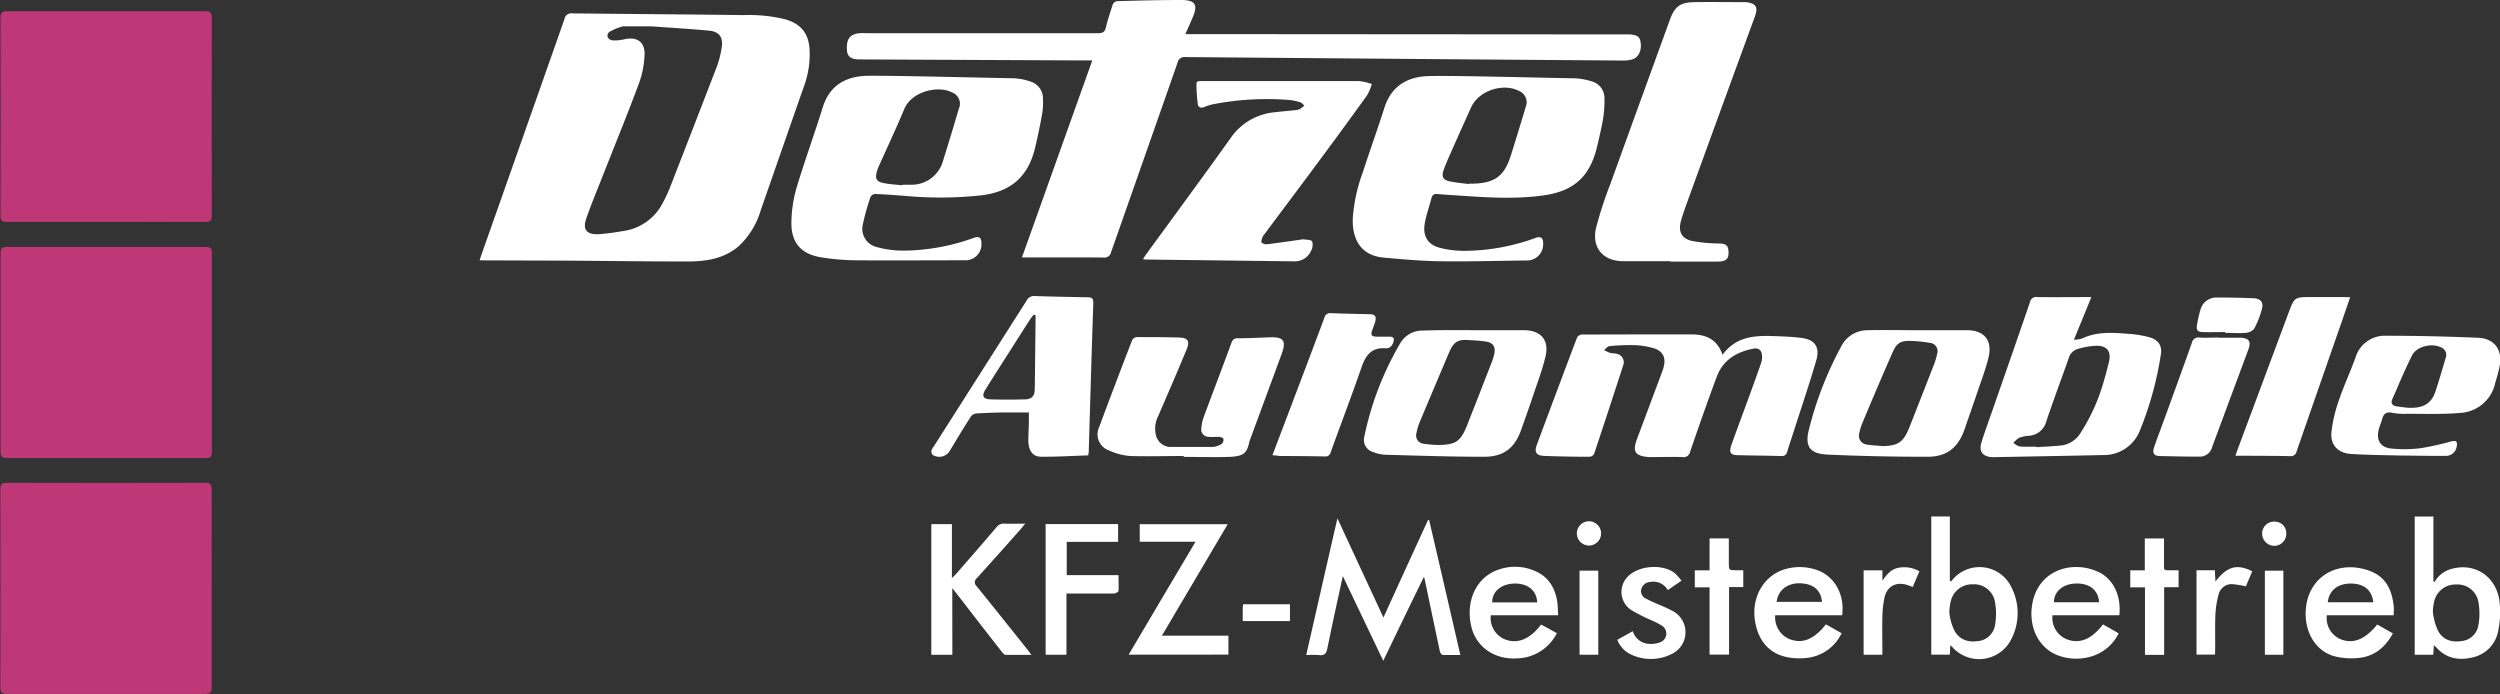
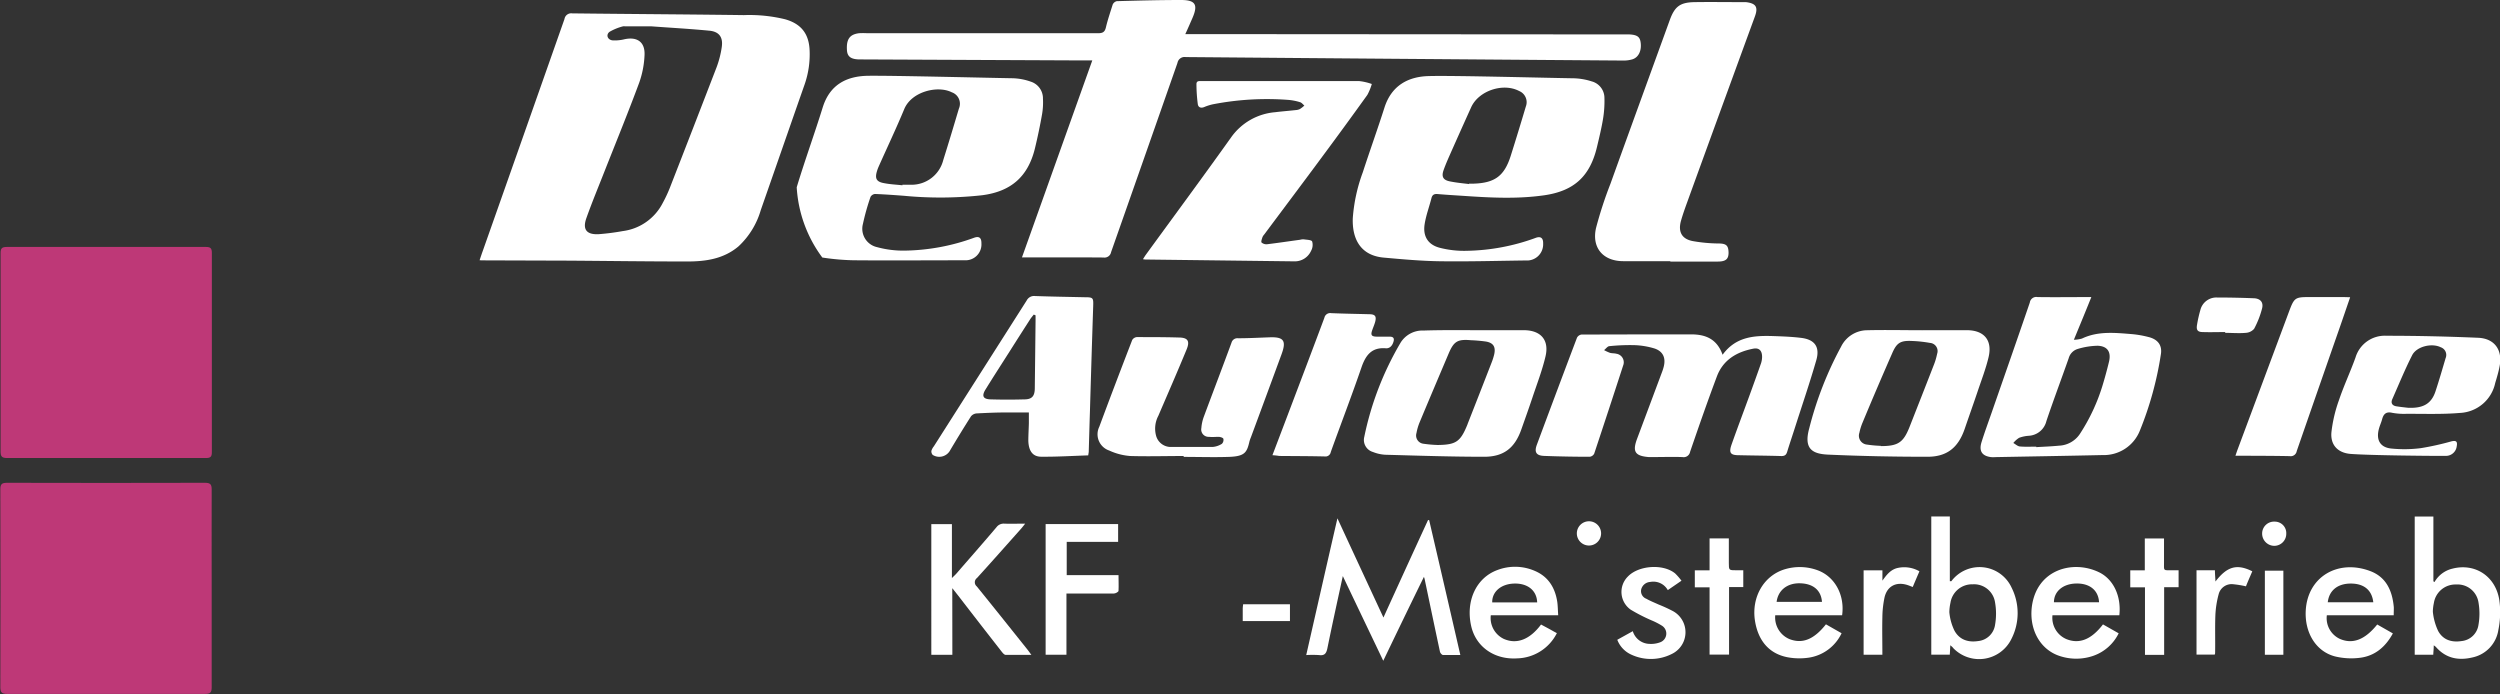
<svg xmlns="http://www.w3.org/2000/svg" id="Ebene_1" data-name="Ebene 1" viewBox="0 0 560.74 155.68">
  <rect x="0" y="0" width="560.74" height="155.68" fill="#333333" stroke="none" />
  <defs>
    <style>.cls-1{fill:#fff;}.cls-2{fill:#be3877;}</style>
  </defs>
  <path class="cls-1" d="M107.57,58.38c.25-.76.46-1.39.68-2q9.18-26,18.36-52.11A1.53,1.53,0,0,1,128.35,3c12.83.15,25.67.22,38.5.39a33.91,33.91,0,0,1,9.24.93c3.55,1,5.34,3.2,5.5,6.92a20.53,20.53,0,0,1-1.1,7.65c-3.3,9.41-6.56,18.83-9.85,28.23a17.91,17.91,0,0,1-5,8.14c-3.36,2.84-7.41,3.4-11.59,3.39-8.91,0-17.83-.13-26.74-.19l-18.35-.06ZM146.13,5.91h-5.92a1.53,1.53,0,0,0-.48,0,11.8,11.8,0,0,0-3,1.22c-.9.68-.45,1.84.72,1.93A9.08,9.08,0,0,0,140,8.82c2.86-.65,4.68.56,4.57,3.47a21,21,0,0,1-1.21,6.29c-2.45,6.61-5.12,13.14-7.71,19.7-1.38,3.52-2.83,7-4.11,10.59-.93,2.58,0,3.78,2.7,3.66a53.08,53.08,0,0,0,5.45-.7,11.73,11.73,0,0,0,8.95-6.29,30.07,30.07,0,0,0,1.58-3.35q5.28-13.53,10.5-27.08a21.89,21.89,0,0,0,1.16-4.5c.35-2.25-.56-3.52-2.81-3.73C154.57,6.45,150,6.2,146.13,5.91Z" />
  <path class="cls-2" d="M.13,79.07c0-7.43,0-14.86,0-22.29,0-1.13.34-1.39,1.43-1.39q22.29,0,44.6,0c1,0,1.37.25,1.36,1.33q0,22.34,0,44.68c0,1.07-.31,1.34-1.35,1.33q-22.3,0-44.61,0c-1.21,0-1.43-.42-1.43-1.51C.15,93.84.13,86.45.13,79.07Z" />
  <path class="cls-2" d="M47.48,132c0,7.39,0,14.78,0,22.17,0,1.17-.35,1.48-1.49,1.47q-22.18,0-44.37,0c-1.23,0-1.55-.35-1.54-1.56q.06-22.17,0-44.34c0-1.18.37-1.45,1.49-1.45q22.19.06,44.37,0c1.22,0,1.55.32,1.54,1.53C47.45,117.25,47.48,124.64,47.48,132Z" />
-   <path class="cls-2" d="M23.82,49.78c-7.43,0-14.87,0-22.31,0-1.11,0-1.4-.33-1.4-1.42Q.17,26.2.11,4c0-1.16.35-1.48,1.49-1.48q22.19,0,44.38,0c1.24,0,1.53.39,1.53,1.58q-.06,22.11,0,44.22c0,1.17-.36,1.47-1.49,1.46C38.62,49.75,31.22,49.78,23.82,49.78Z" />
  <path class="cls-1" d="M229.22,57.74,245,13.54c-1.86,0-3.52,0-5.19,0l-46.3-.21h-.6c-2,0-2.84-.59-2.94-2.05-.16-2.47.6-3.57,2.72-3.83a15.4,15.4,0,0,1,1.8,0q25.91,0,51.81,0c1,0,1.49-.24,1.74-1.26.41-1.75,1-3.46,1.53-5.16a1.35,1.35,0,0,1,.93-.77C255.3.13,260.1,0,264.89,0c3.25,0,3.86,1.05,2.59,4-.51,1.16-1,2.31-1.62,3.65h1.51l96.91.07c.4,0,.8,0,1.2,0,1.74.1,2.34.54,2.51,1.81.25,1.81-.45,3.33-1.83,3.77a6.87,6.87,0,0,1-2.12.28q-49.05-.36-98.1-.78a1.62,1.62,0,0,0-1.84,1.32q-7.43,21.24-14.89,42.44a1.49,1.49,0,0,1-1.69,1.2C241.53,57.71,235.53,57.74,229.22,57.74Z" />
-   <path class="cls-1" d="M227.16,17.55a13.22,13.22,0,0,1,4,.75,3.93,3.93,0,0,1,2.77,3.82,15.83,15.83,0,0,1-.21,3.57c-.46,2.59-1,5.17-1.62,7.72-1.57,6.26-5.37,9.54-11.79,10.38a85.46,85.46,0,0,1-17.59.12c-2.15-.16-4.3-.32-6.46-.4a1.31,1.31,0,0,0-1,.64,52.36,52.36,0,0,0-1.71,6.08,4.22,4.22,0,0,0,3.16,5.2,22.36,22.36,0,0,0,6.36.78,47.19,47.19,0,0,0,15.35-2.86c1.22-.46,1.73,0,1.71,1.25a3.56,3.56,0,0,1-3.72,3.78c-8.27,0-16.54.07-24.81,0a52.16,52.16,0,0,1-7.16-.62c-4.65-.67-7-3.2-6.93-7.9A29.25,29.25,0,0,1,178.7,42c1.81-6,4-12,5.86-18,1.57-4.92,5.18-6.89,10-7C200.07,16.92,221.81,17.47,227.16,17.55Zm-24.75,24v-.11c.64,0,1.28,0,1.92,0a7.33,7.33,0,0,0,7.24-5.54c1.21-3.84,2.36-7.69,3.51-11.55a2.71,2.71,0,0,0-1.58-3.64c-3.17-1.61-9-.19-10.66,3.71-1.8,4.34-3.82,8.59-5.73,12.88a9.06,9.06,0,0,0-.45,1.23c-.42,1.49-.07,2.21,1.47,2.52S201,41.4,202.41,41.56Z" />
+   <path class="cls-1" d="M227.16,17.55a13.22,13.22,0,0,1,4,.75,3.93,3.93,0,0,1,2.77,3.82,15.83,15.83,0,0,1-.21,3.57c-.46,2.59-1,5.17-1.62,7.72-1.57,6.26-5.37,9.54-11.79,10.38a85.46,85.46,0,0,1-17.59.12c-2.15-.16-4.3-.32-6.46-.4a1.31,1.31,0,0,0-1,.64,52.36,52.36,0,0,0-1.71,6.08,4.22,4.22,0,0,0,3.16,5.2,22.36,22.36,0,0,0,6.36.78,47.19,47.19,0,0,0,15.35-2.86c1.22-.46,1.73,0,1.71,1.25a3.56,3.56,0,0,1-3.72,3.78c-8.27,0-16.54.07-24.81,0a52.16,52.16,0,0,1-7.16-.62A29.25,29.25,0,0,1,178.7,42c1.81-6,4-12,5.86-18,1.57-4.92,5.18-6.89,10-7C200.07,16.92,221.81,17.47,227.16,17.55Zm-24.75,24v-.11c.64,0,1.28,0,1.92,0a7.33,7.33,0,0,0,7.24-5.54c1.21-3.84,2.36-7.69,3.51-11.55a2.71,2.71,0,0,0-1.58-3.64c-3.17-1.61-9-.19-10.66,3.71-1.8,4.34-3.82,8.59-5.73,12.88a9.06,9.06,0,0,0-.45,1.23c-.42,1.49-.07,2.21,1.47,2.52S201,41.4,202.41,41.56Z" />
  <path class="cls-1" d="M353,17.56a14.28,14.28,0,0,1,4,.69A3.85,3.85,0,0,1,359.87,22a24.75,24.75,0,0,1-.31,4.63c-.35,2.13-.86,4.22-1.36,6.32-1.58,6.63-5.16,9.9-11.89,10.86-6,.85-12,.54-17.95.13-1.95-.13-3.91-.24-5.86-.41-.74-.07-1.22.1-1.42.88-.51,2-1.23,3.89-1.54,5.88-.43,2.74.79,4.65,3.48,5.31a22,22,0,0,0,6.15.65,46.93,46.93,0,0,0,15.23-2.88c1.16-.45,1.77,0,1.72,1.29a3.62,3.62,0,0,1-3.89,3.76c-6.39.08-12.79.27-19.19.18-4.22-.06-8.45-.44-12.67-.82-5.19-.46-7.09-4.16-6.95-8.76a37.2,37.2,0,0,1,2.25-10.37c1.58-4.86,3.31-9.66,4.86-14.52s5.23-7,10.1-7.07C326.06,16.91,347.65,17.49,353,17.56ZM329.5,41.28l0-.09c.36,0,.72,0,1.07,0,4.74-.16,6.86-1.74,8.29-6.27,1.15-3.64,2.27-7.3,3.37-11a2.71,2.71,0,0,0-1.48-3.5c-3.61-1.91-9.09-.07-10.77,3.63q-2.19,4.84-4.35,9.7c-.64,1.46-1.31,2.91-1.84,4.41s-.08,2.23,1.43,2.53S328.08,41.11,329.5,41.28Z" />
  <path class="cls-1" d="M374.65,58.58c-3.52,0-7,0-10.55,0-4.52,0-7.14-3-6.11-7.47a89.5,89.5,0,0,1,3.22-9.87c4.41-12.26,8.88-24.51,13.32-36.76,1.1-3,2.27-3.93,5.49-4,3.68-.06,7.36,0,11,0a5.83,5.83,0,0,1,.59,0c2.26.27,2.78,1.11,2,3.23q-7.32,20-14.62,40.1c-.71,2-1.45,3.89-2,5.89-.62,2.47.36,4,2.89,4.41a34.68,34.68,0,0,0,5.48.5c1.81,0,2.32.41,2.35,2.06,0,1.48-.65,2-2.48,2H374.65Z" />
  <path class="cls-1" d="M386.37,79.57c3-4.11,7.13-4.32,11.38-4.19,2.07.07,4.15.15,6.21.4,3.05.36,4.29,2,3.43,5-1.44,5-3.11,9.89-4.69,14.82-.6,1.9-1.25,3.79-1.83,5.69-.21.69-.49,1-1.31,1-3.19-.1-6.39-.11-9.59-.19-1.83,0-2.22-.55-1.61-2.32,1.31-3.72,2.71-7.41,4.06-11.12.87-2.39,1.74-4.79,2.58-7.2a4.73,4.73,0,0,0,.23-1.41c0-1.37-.64-2.11-2-1.84-3.73.73-6.76,2.53-8.15,6.25-2.1,5.6-4.07,11.25-6,16.89a1.46,1.46,0,0,1-1.71,1.17c-2.27-.08-4.55,0-6.83,0l-.72,0c-3.09-.25-3.71-1.21-2.63-4.1q2.79-7.45,5.57-14.9a10.74,10.74,0,0,0,.43-1.36c.46-1.94-.21-3.37-2.1-4a17.39,17.39,0,0,0-4.35-.74,44,44,0,0,0-5.73.22c-.43,0-.82.58-1.22.89a9.27,9.27,0,0,0,1.32.61c.45.13,1,.08,1.41.2A1.94,1.94,0,0,1,364.06,82q-3.21,9.9-6.49,19.76a1.32,1.32,0,0,1-1,.69q-5.1,0-10.19-.19c-1.79-.06-2.3-.81-1.67-2.51q4.46-12,9-24a1.37,1.37,0,0,1,1-.71Q367,75,379.31,75C382.43,75,385.08,75.93,386.37,79.57Z" />
  <path class="cls-1" d="M256.36,58.14c.27-.42.46-.75.69-1.06,6.37-8.75,12.8-17.45,19.08-26.26A13.44,13.44,0,0,1,286,25.17c1.54-.19,3.1-.31,4.64-.48a2.49,2.49,0,0,0,.92-.23,7,7,0,0,0,1-.78c-.32-.27-.6-.67-1-.77a12.23,12.23,0,0,0-2.8-.52,63.63,63.63,0,0,0-16.7,1,10.82,10.82,0,0,0-1.93.61c-.77.33-1.37.09-1.47-.65a35.52,35.52,0,0,1-.3-4.49c0-.82.73-.67,1.27-.67h16.19c6.36,0,12.71,0,19.07,0a12.46,12.46,0,0,1,2.8.65,12.15,12.15,0,0,1-1,2.45q-5.17,7.2-10.46,14.32c-4.2,5.68-8.45,11.32-12.68,17a2.06,2.06,0,0,0-.39.6c-.12.4-.36,1-.19,1.19a1.67,1.67,0,0,0,1.26.38c2.46-.3,4.91-.67,7.36-1a2.92,2.92,0,0,1,.82-.1c.67.11,1.71.1,1.9.48a2.72,2.72,0,0,1-.24,2.1,4,4,0,0,1-3.74,2.36l-33.21-.41C256.87,58.23,256.68,58.18,256.36,58.14Z" />
  <path class="cls-1" d="M465.16,76.21a7.23,7.23,0,0,0,1.81-.27c3.61-1.72,7.41-1.3,11.19-1a22.66,22.66,0,0,1,3.65.63c2.16.5,3.24,1.86,2.85,4a75.52,75.52,0,0,1-4.69,17,8.7,8.7,0,0,1-8.39,5.5c-8,.18-16,.31-24,.46a7.71,7.71,0,0,1-1,0c-2-.26-2.76-1.33-2.13-3.36s1.46-4.3,2.21-6.45c2.88-8.28,5.78-16.56,8.62-24.86A1.46,1.46,0,0,1,457,66.63c4,.06,7.9,0,12.08,0C467.76,69.93,466.54,72.86,465.16,76.21Zm-8.43,24v.08c1.71-.1,3.43-.16,5.14-.33a5.91,5.91,0,0,0,4.69-2.71,42.38,42.38,0,0,0,5-10.69q.82-2.69,1.48-5.42c.52-2.18-.32-3.51-2.56-3.59a16.52,16.52,0,0,0-4.43.71A3,3,0,0,0,464,80.35c-1.65,4.7-3.41,9.36-5,14.09a4.31,4.31,0,0,1-3.9,3.3,7.76,7.76,0,0,0-2.22.46,5.43,5.43,0,0,0-1.3,1.16c.49.27.95.73,1.46.78C454.25,100.25,455.49,100.18,456.73,100.18Z" />
  <path class="cls-1" d="M331.68,74.06c3.36,0,6.72,0,10.07,0,3.81,0,5.76,2.16,4.91,5.84-.73,3.13-1.9,6.15-2.92,9.21-.81,2.43-1.67,4.83-2.52,7.23-1.45,4.12-3.92,6.11-8.31,6.11-7.39,0-14.78-.25-22.17-.45a8.74,8.74,0,0,1-2.79-.62A2.81,2.81,0,0,1,306,98a68.6,68.6,0,0,1,8.19-21.21,5.78,5.78,0,0,1,5.11-2.65C323.45,74,327.57,74.06,331.68,74.06ZM322.5,99.81c4.08-.06,5.06-.72,6.62-4.54a2.09,2.09,0,0,0,.08-.23q2.69-6.84,5.35-13.69a13.22,13.22,0,0,0,.61-1.94c.33-1.59-.19-2.48-1.79-2.79a33,33,0,0,0-3.45-.31c-3-.26-3.82.24-5,3-2.16,5.1-4.33,10.2-6.46,15.31a11.69,11.69,0,0,0-.75,2.51,1.86,1.86,0,0,0,1.57,2.4A28.19,28.19,0,0,0,322.5,99.81Z" />
  <path class="cls-1" d="M431.12,74.06c3.32,0,6.64,0,10,0,3.9,0,5.81,2.24,4.91,6.05-.63,2.67-1.64,5.24-2.51,7.85-.93,2.76-1.91,5.5-2.85,8.25-1.44,4.17-3.94,6.24-8.35,6.24-7.43,0-14.87-.15-22.29-.48-3.57-.16-5.48-1.32-4.23-5.88a79.07,79.07,0,0,1,7.15-18.34,6.57,6.57,0,0,1,5.87-3.68c4.12-.1,8.23,0,12.34,0Zm-9.27,26c3.92,0,5.09-.82,6.49-4.39,1.79-4.56,3.59-9.12,5.36-13.69a14.35,14.35,0,0,0,.79-2.62,1.84,1.84,0,0,0-1.63-2.45,28.84,28.84,0,0,0-4-.43c-2.62-.13-3.46.42-4.49,2.85Q421,87,417.8,94.7a12.41,12.41,0,0,0-.75,2.38,2,2,0,0,0,1.71,2.64A26.48,26.48,0,0,0,421.85,100Z" />
  <path class="cls-1" d="M265.49,102.28c-4,0-8,.12-12,0a13.63,13.63,0,0,1-4.7-1.23,3.84,3.84,0,0,1-2.22-5.34c2.41-6.5,4.89-13,7.38-19.45a1.36,1.36,0,0,1,1-.65c3.12,0,6.24,0,9.35.09,2.12,0,2.65.76,1.84,2.71-2.06,5-4.21,9.91-6.33,14.85a6.14,6.14,0,0,0-.52,4.41,3.41,3.41,0,0,0,3.46,2.58c3.08,0,6.16,0,9.24,0a4.56,4.56,0,0,0,2.07-.7,1.23,1.23,0,0,0,.34-1.13c-.09-.25-.68-.42-1.06-.44-.71,0-1.44.09-2.15,0A1.65,1.65,0,0,1,269.46,96a9.31,9.31,0,0,1,.56-2.55c2.05-5.53,4.15-11,6.2-16.58a1.36,1.36,0,0,1,1.47-1c2.36,0,4.71-.13,7.07-.21,3.18-.12,3.81.75,2.69,3.79q-3.42,9.31-6.87,18.62a8.08,8.08,0,0,0-.32.9c-.58,2.5-1,3.4-4.7,3.51-3.35.11-6.71,0-10.07,0Z" />
  <path class="cls-1" d="M244.08,102.14c-3.52.11-7,.33-10.53.3-1.92,0-2.82-1.28-2.9-3.56,0-1.31.09-2.63.12-3.95,0-.79,0-1.58,0-2.42-1.67,0-3.3,0-4.92,0-2.28,0-4.56.1-6.83.22a1.82,1.82,0,0,0-1.24.66q-2.46,3.88-4.81,7.85a2.77,2.77,0,0,1-3.76.8,1.16,1.16,0,0,1-.3-.92,3,3,0,0,1,.54-1q10.41-16.35,20.83-32.72a1.87,1.87,0,0,1,1.9-1c3.72.13,7.43.19,11.15.27,1.87,0,1.93.13,1.87,2q-.39,11.79-.73,23.58c-.1,3-.18,6.06-.27,9.1C244.19,101.51,244.14,101.74,244.08,102.14ZM232.27,70.72l-.4-.16c-.27.35-.58.69-.82,1.07q-2.3,3.57-4.57,7.16c-1.82,2.86-3.66,5.7-5.44,8.58-.9,1.47-.52,2.17,1.18,2.21q3.76.11,7.54,0c1.71,0,2.32-.74,2.34-2.46q.09-7.47.17-15C232.28,71.72,232.27,71.22,232.27,70.72Z" />
  <path class="cls-1" d="M527.22,101.81c-2.85-.23-4.55-2-4.29-4.86a31.4,31.4,0,0,1,1.68-7.17c1.09-3.25,2.56-6.36,3.72-9.59a6.86,6.86,0,0,1,7-4.88c6.83,0,13.67.16,20.49.45,3.68.15,5.51,2.71,4.85,6.3-.24,1.29-.61,2.56-1,3.83a8.49,8.49,0,0,1-7.94,6.73c-4,.34-8.05.18-12.07.2a14.67,14.67,0,0,1-3.11-.23c-1.31-.3-1.92.23-2.24,1.41-.2.77-.56,1.5-.75,2.27-.62,2.4.29,4.06,2.74,4.33a29.18,29.18,0,0,0,6.67-.08A60.85,60.85,0,0,0,549.82,99c1.06-.26,1.43,0,1.21,1.12a2.43,2.43,0,0,1-2.5,2.13C545.62,102.28,531.4,102.14,527.22,101.81Zm12.87-10.35c3.42.16,5.27-.9,6.19-3.71.81-2.46,1.53-4.94,2.26-7.42a1.82,1.82,0,0,0-1.09-2.44c-2-1-5.41-.19-6.41,1.78-1.64,3.22-3,6.57-4.47,9.89-.36.84,0,1.42.92,1.57S539.22,91.36,540.09,91.46Z" />
  <path class="cls-1" d="M527.13,66.67c-.87,2.52-1.66,4.85-2.47,7.17q-4.77,13.66-9.51,27.33a1.37,1.37,0,0,1-1.58,1.14c-3.6-.08-7.2-.07-10.8-.09H501.4c.19-.54.31-.94.46-1.33l11.49-30.82c1.27-3.39,1.35-3.45,5-3.44l7.32,0Z" />
  <path class="cls-1" d="M285.4,102.1l3.25-8.55c2.81-7.42,5.63-14.83,8.4-22.26a1.34,1.34,0,0,1,1.55-1.05c2.84.12,5.68.16,8.51.24,1.33,0,1.67.46,1.33,1.73-.17.61-.43,1.2-.64,1.8-.41,1.13-.2,1.48,1,1.5.95,0,1.91,0,2.87,0s1.1.45.86,1.21-.77,1.47-1.71,1.4c-3.15-.25-4.5,1.54-5.44,4.26-2.19,6.37-4.61,12.66-6.89,19a1.2,1.2,0,0,1-1.36,1c-3.39-.08-6.79-.08-10.19-.11C286.5,102.2,286.07,102.14,285.4,102.1Z" />
  <path class="cls-1" d="M310.3,138.51q5-11,10-21.86h.25c2.33,10,4.66,20.08,7,30.27-1.4,0-2.63,0-3.86,0-.26,0-.64-.44-.71-.73-1.16-5.42-2.29-10.84-3.43-16.26a3.14,3.14,0,0,0-.17-.54c-3,6.11-6,12.33-9.12,18.82-3.12-6.53-6.12-12.79-9.07-19-1.15,5.31-2.35,10.71-3.45,16.14-.24,1.18-.61,1.76-1.9,1.58a22.53,22.53,0,0,0-2.86,0c2.32-10.2,4.6-20.25,7-30.67C303.5,123.88,306.89,131.16,310.3,138.51Z" />
-   <path class="cls-1" d="M497.68,75.75c1.6,0,3.2,0,4.8,0,2,.06,2.49.87,1.8,2.7q-4.06,10.92-8.12,21.85a2.81,2.81,0,0,1-2.83,2.12c-3,0-6-.06-9-.14-1.17,0-1.6-.67-1.2-1.89.61-1.85,1.34-3.66,2-5.5,2.18-6,4.37-12,6.5-18a1.46,1.46,0,0,1,1.71-1.18c1.43.09,2.88,0,4.31,0Z" />
  <path class="cls-1" d="M213.61,146.87h-4.72V117.56h4.62v12.1c.49-.49.76-.73,1-1,3-3.47,6.05-6.92,9-10.41a2,2,0,0,1,1.73-.8c1.47.06,3,0,4.71,0-.39.48-.63.81-.9,1.11-3.29,3.7-6.58,7.41-9.91,11.08a1.19,1.19,0,0,0-.06,1.88c3.83,4.72,7.61,9.47,11.4,14.21.24.31.46.63.86,1.16-2.06,0-3.91,0-5.76,0-.31,0-.65-.4-.88-.69q-4.91-6.28-9.77-12.59l-1.34-1.69Z" />
  <path class="cls-1" d="M437.45,144.73c-.05.8-.08,1.41-.12,2.11h-4.15v-31h4.16v14.52c.2,0,.31,0,.34,0a7.91,7.91,0,0,1,13.52,1.46,12.73,12.73,0,0,1-.08,11.56,8.06,8.06,0,0,1-13,2C438,145.19,437.77,145,437.45,144.73Zm-.22-7.41a11.9,11.9,0,0,0,1.13,4.1c1.11,2.06,3.06,2.71,5.31,2.37a4.25,4.25,0,0,0,3.81-3.62,14.58,14.58,0,0,0,0-5.06,4.75,4.75,0,0,0-5-4.05,4.89,4.89,0,0,0-5,4.14A10.42,10.42,0,0,0,437.23,137.32Z" />
  <path class="cls-1" d="M545.88,144.75c0,.8-.08,1.41-.11,2.1h-4.16v-31h4.19v14.54l.25.16a6.28,6.28,0,0,1,4-3c5.09-1.32,9.74,1.69,10.55,7.13a19.7,19.7,0,0,1-.23,6.63,7.43,7.43,0,0,1-5.72,6.13c-3.15.77-6,.28-8.28-2.32A3,3,0,0,0,545.88,144.75Zm-.2-7.54a13,13,0,0,0,1.19,4.32c1.1,2,3,2.6,5.24,2.26a4.25,4.25,0,0,0,3.8-3.63,14.58,14.58,0,0,0,0-5.06,4.74,4.74,0,0,0-5-4,4.89,4.89,0,0,0-5,4.14A9.71,9.71,0,0,0,545.68,137.21Z" />
-   <path class="cls-1" d="M253.15,146.84c5-8.45,9.91-16.78,15-25.33H255.64v-3.93h19.73l-14.76,25h14.92v4.25Z" />
  <path class="cls-1" d="M239.26,129h11.62c0,1.23.06,2.38,0,3.52,0,.24-.66.59-1,.6-3,0-6.08,0-9.11,0H239.2v13.74h-4.67V117.54h16.26v4H239.26Z" />
  <path class="cls-1" d="M413.18,138h-15a5.26,5.26,0,0,0,3.15,5.33c2.92,1.15,5.52.12,8.22-3.3l3.51,2a9.73,9.73,0,0,1-7.43,5.49,14.44,14.44,0,0,1-4.64-.09c-4.15-.78-6.65-3.69-7.36-8.21-.82-5.31,2-10.15,6.74-11.55a11.62,11.62,0,0,1,7.3.23C411.53,129.31,413.81,133.44,413.18,138Zm-14.7-3h10.18c-.19-2.63-2-4.11-4.94-4.17S398.77,132.48,398.48,135.07Z" />
  <path class="cls-1" d="M475.36,138h-15a5.2,5.2,0,0,0,3.1,5.34c2.92,1.18,5.61.12,8.23-3.29l3.52,2a10,10,0,0,1-5.56,5,11.73,11.73,0,0,1-7.54.13c-4.46-1.38-7-5.92-6.38-11.06,1.06-8.39,9.18-10.58,15-7.8C474.05,129.88,475.83,133.74,475.36,138Zm-4.55-2.92c-.15-2.69-2.1-4.26-5.12-4.2s-5,1.81-5,4.2Z" />
  <path class="cls-1" d="M349.5,138H334.38a5.19,5.19,0,0,0,2.93,5.31c2.89,1.26,5.81.16,8.34-3.23l1.73.93c.59.32,1.16.66,1.82,1a10.26,10.26,0,0,1-8.92,5.66c-5.08.32-9.24-2.57-10.3-7.25-1.26-5.59,1.09-10.75,5.79-12.53a11.11,11.11,0,0,1,8.53.18c3,1.29,4.53,3.79,5,7C349.42,136,349.42,136.9,349.5,138Zm-4.72-2.89c-.08-2.67-2.14-4.3-5.14-4.22s-5,1.87-4.94,4.22Z" />
  <path class="cls-1" d="M536.9,138h-15a5.13,5.13,0,0,0,2.94,5.31c2.87,1.23,5.61.19,8.36-3.24l3.51,2c-1.63,3-4,5.05-7.38,5.47a15.51,15.51,0,0,1-5.56-.3c-4.34-1.11-6.87-5.37-6.6-10.31.43-7.64,7.29-11.52,14.41-8.86,3.65,1.35,5,4.43,5.34,8.1C536.94,136.7,536.9,137.26,536.9,138Zm-4.58-2.92c-.31-2.74-2.11-4.2-5.08-4.19s-4.84,1.6-5.13,4.19Z" />
  <path class="cls-1" d="M377.15,130.25l-3.07,2.11a3.71,3.71,0,0,0-3.95-1.83,2.22,2.22,0,0,0-2,1.61,1.82,1.82,0,0,0,1.12,2.15c.9.51,1.87.89,2.81,1.32a32,32,0,0,1,3.25,1.5,5.4,5.4,0,0,1-.31,9.56,10.39,10.39,0,0,1-9.15.14,6,6,0,0,1-3.1-3.31l3.48-1.93a4,4,0,0,0,3.76,2.85,5.74,5.74,0,0,0,2.33-.34,2.08,2.08,0,0,0,.46-3.73,16,16,0,0,0-2.33-1.2,39.43,39.43,0,0,1-4.67-2.39,4.86,4.86,0,0,1-.67-7.43c2.41-2.54,7.95-2.92,10.63-.7A14.25,14.25,0,0,1,377.15,130.25Z" />
  <path class="cls-1" d="M380.14,131.74v-3.81h3.31v-7.17h4.32v5.49c0,1.66,0,1.66,1.71,1.66.47,0,.95,0,1.53,0v3.76h-3.19v15.16h-4.37V131.74Z" />
  <path class="cls-1" d="M485.41,146.88h-4.3V131.74h-3.3v-3.82h3.26v-7.15h4.31c0,1.78,0,3.56,0,5.34,0,2-.24,1.79,1.8,1.8.46,0,.93,0,1.47,0v3.8h-3.24Z" />
  <path class="cls-1" d="M492.67,127.91h4.13c0,.82.08,1.62.12,2.52,2.63-3.42,4.83-4,8.26-2.29-.48,1.14-1,2.29-1.42,3.37a22.67,22.67,0,0,0-2.86-.47,3,3,0,0,0-3.27,2.27,21.4,21.4,0,0,0-.73,4.7c-.11,2.83,0,5.67-.06,8.51a1.44,1.44,0,0,1-.09.31h-4.08Z" />
  <path class="cls-1" d="M430.52,128.14c-.51,1.18-1,2.33-1.5,3.52-.5-.18-.9-.36-1.31-.48-2.43-.72-4.39.29-5,2.74a22.56,22.56,0,0,0-.5,4.5c-.07,2.78,0,5.57,0,8.43H418V127.92h4.22v2.32c.94-1.33,1.9-2.57,3.57-2.88A6.85,6.85,0,0,1,430.52,128.14Z" />
  <path class="cls-1" d="M499.09,74.48c-1.68,0-3.35.06-5,0-1.22,0-1.52-.5-1.29-1.71a28,28,0,0,1,.74-3.26,3.69,3.69,0,0,1,3.75-2.78c2.76,0,5.52.06,8.27.17,1.39.06,2.15.87,1.83,2.22a20.39,20.39,0,0,1-1.8,4.63,2.68,2.68,0,0,1-1.92.91c-1.5.13-3,0-4.55,0Z" />
-   <path class="cls-1" d="M358.49,146.85h-4.2V128h4.2Z" />
  <path class="cls-1" d="M508,128h4.15v18.86H508Z" />
  <path class="cls-1" d="M278.74,139.31c0-1,0-1.93,0-2.88,0-.28.06-.55.09-.89h10.5v3.77Z" />
  <path class="cls-1" d="M353.68,119.6a2.72,2.72,0,0,1,5.44.08,2.72,2.72,0,1,1-5.44-.08Z" />
  <path class="cls-1" d="M507.39,119.58A2.67,2.67,0,0,1,510.2,117a2.57,2.57,0,0,1,2.6,2.69,2.7,2.7,0,0,1-2.72,2.74A2.75,2.75,0,0,1,507.39,119.58Z" />
</svg>